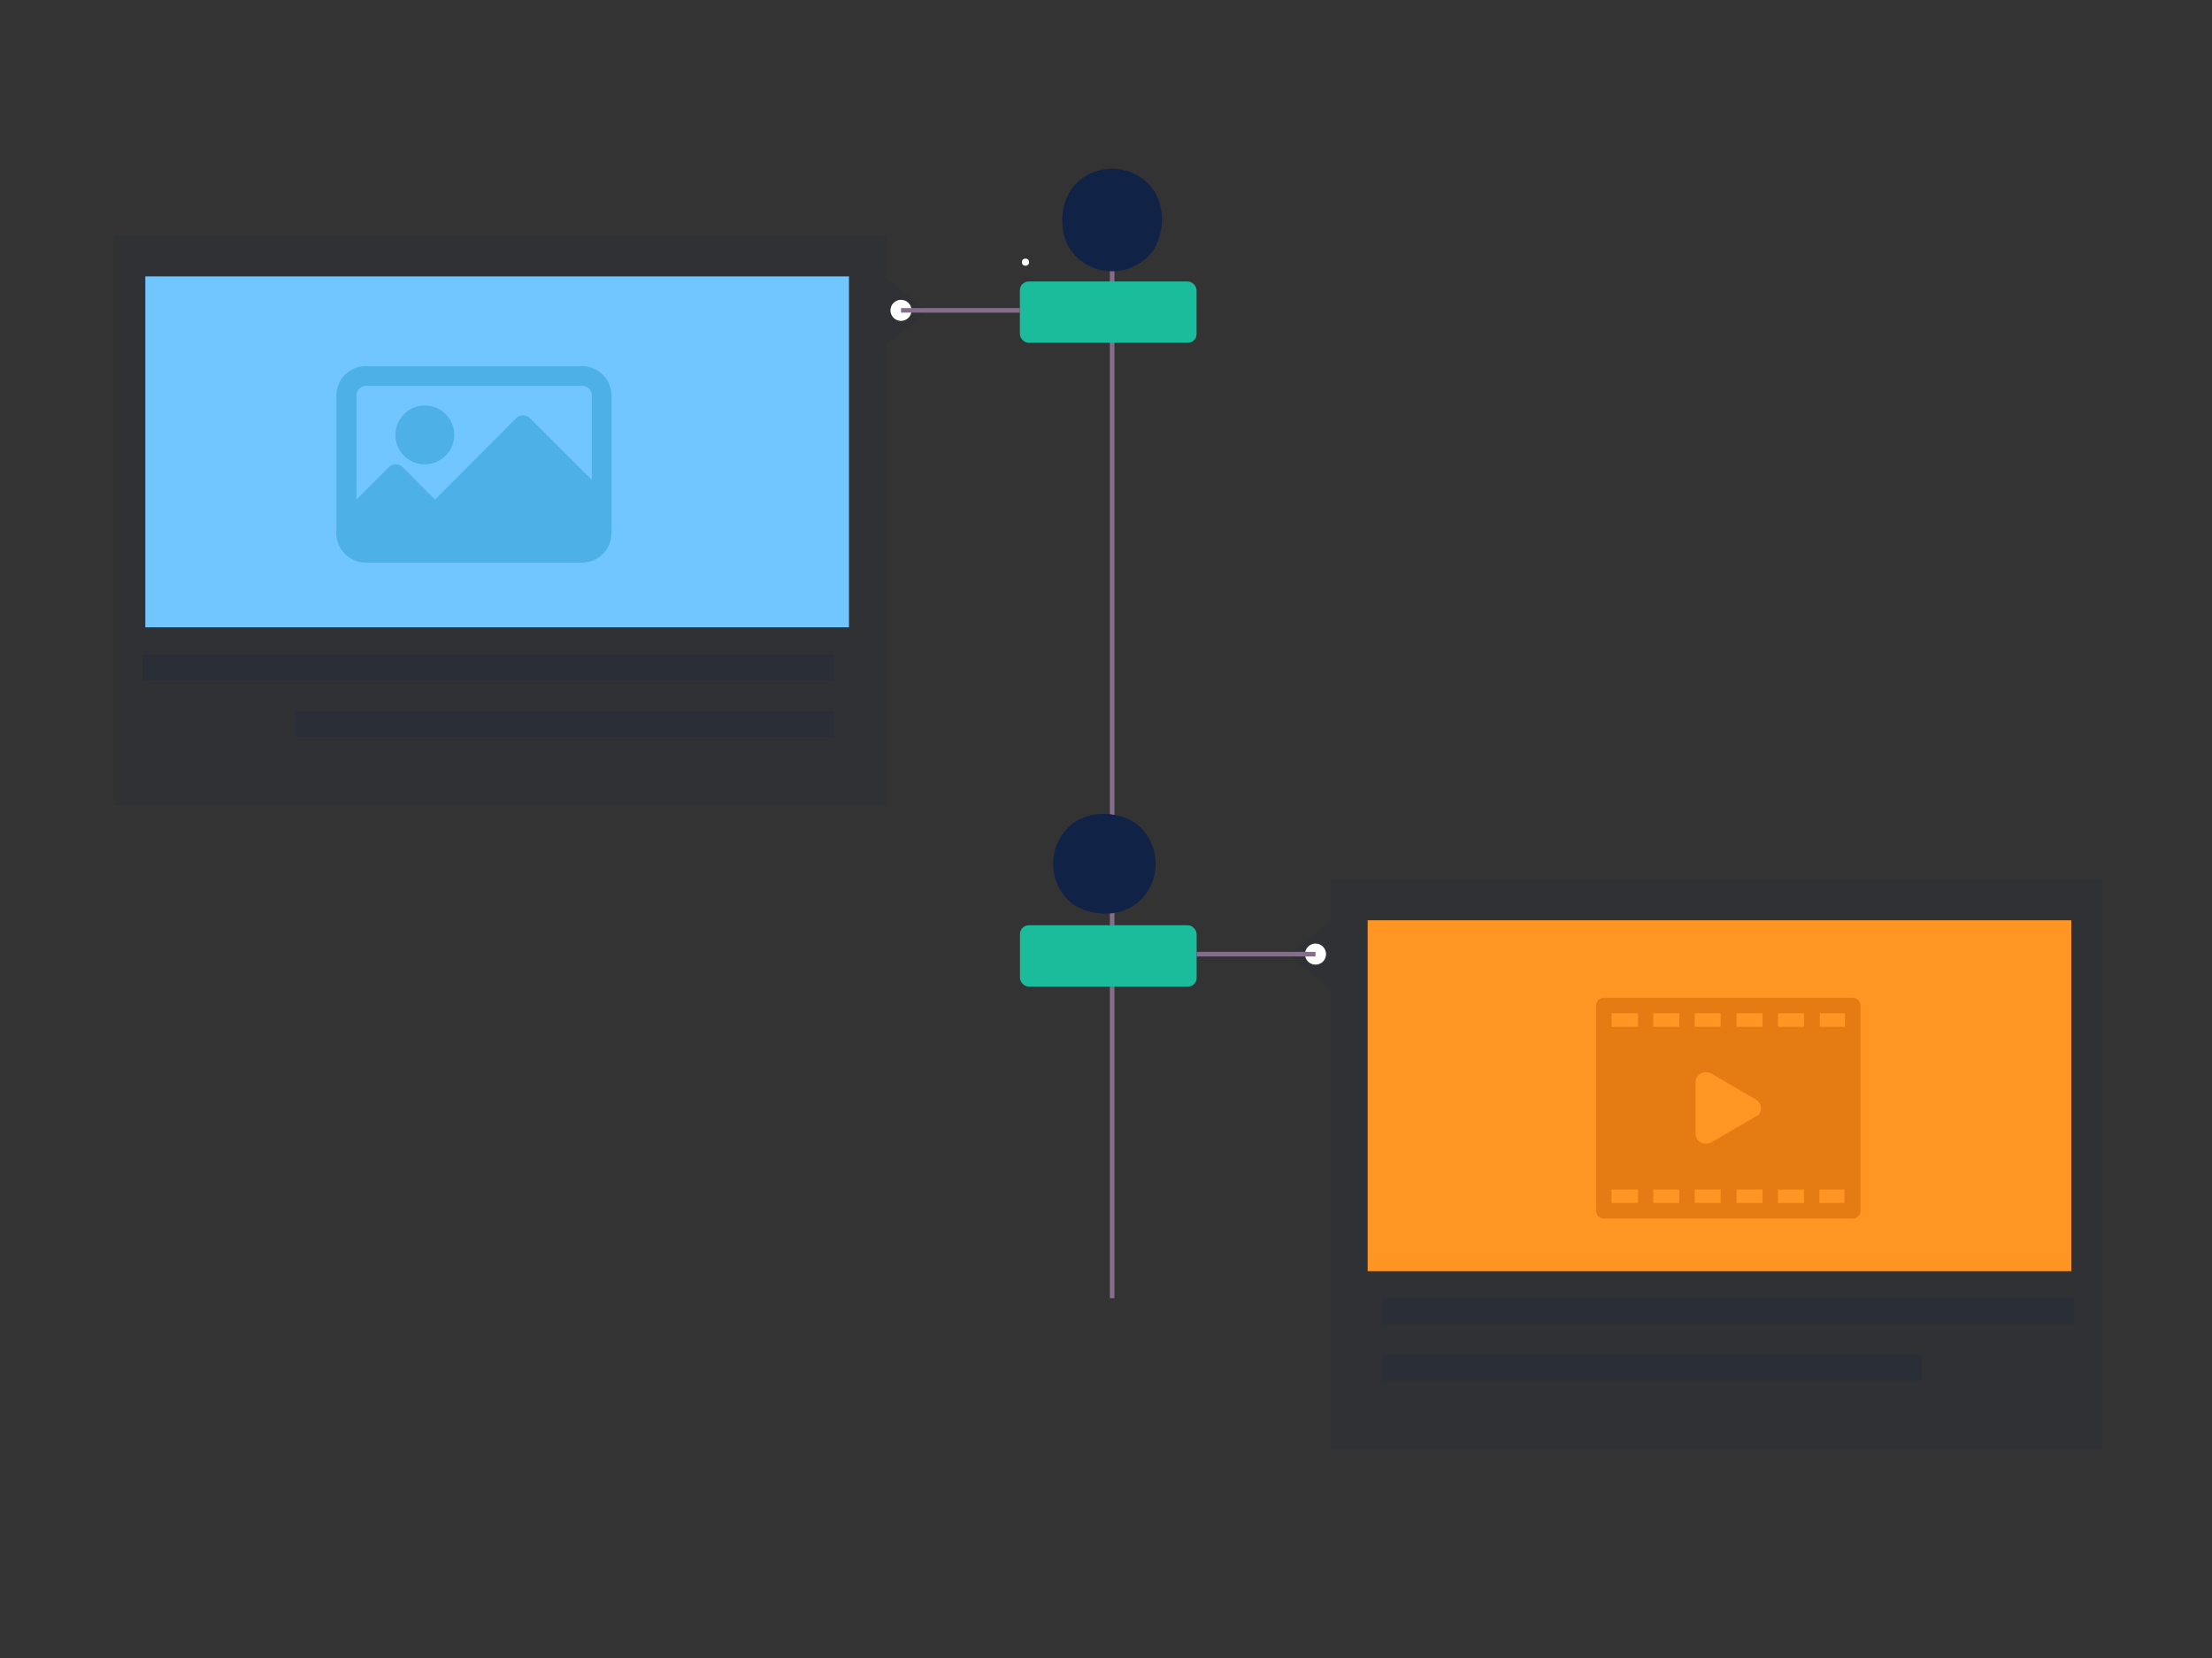
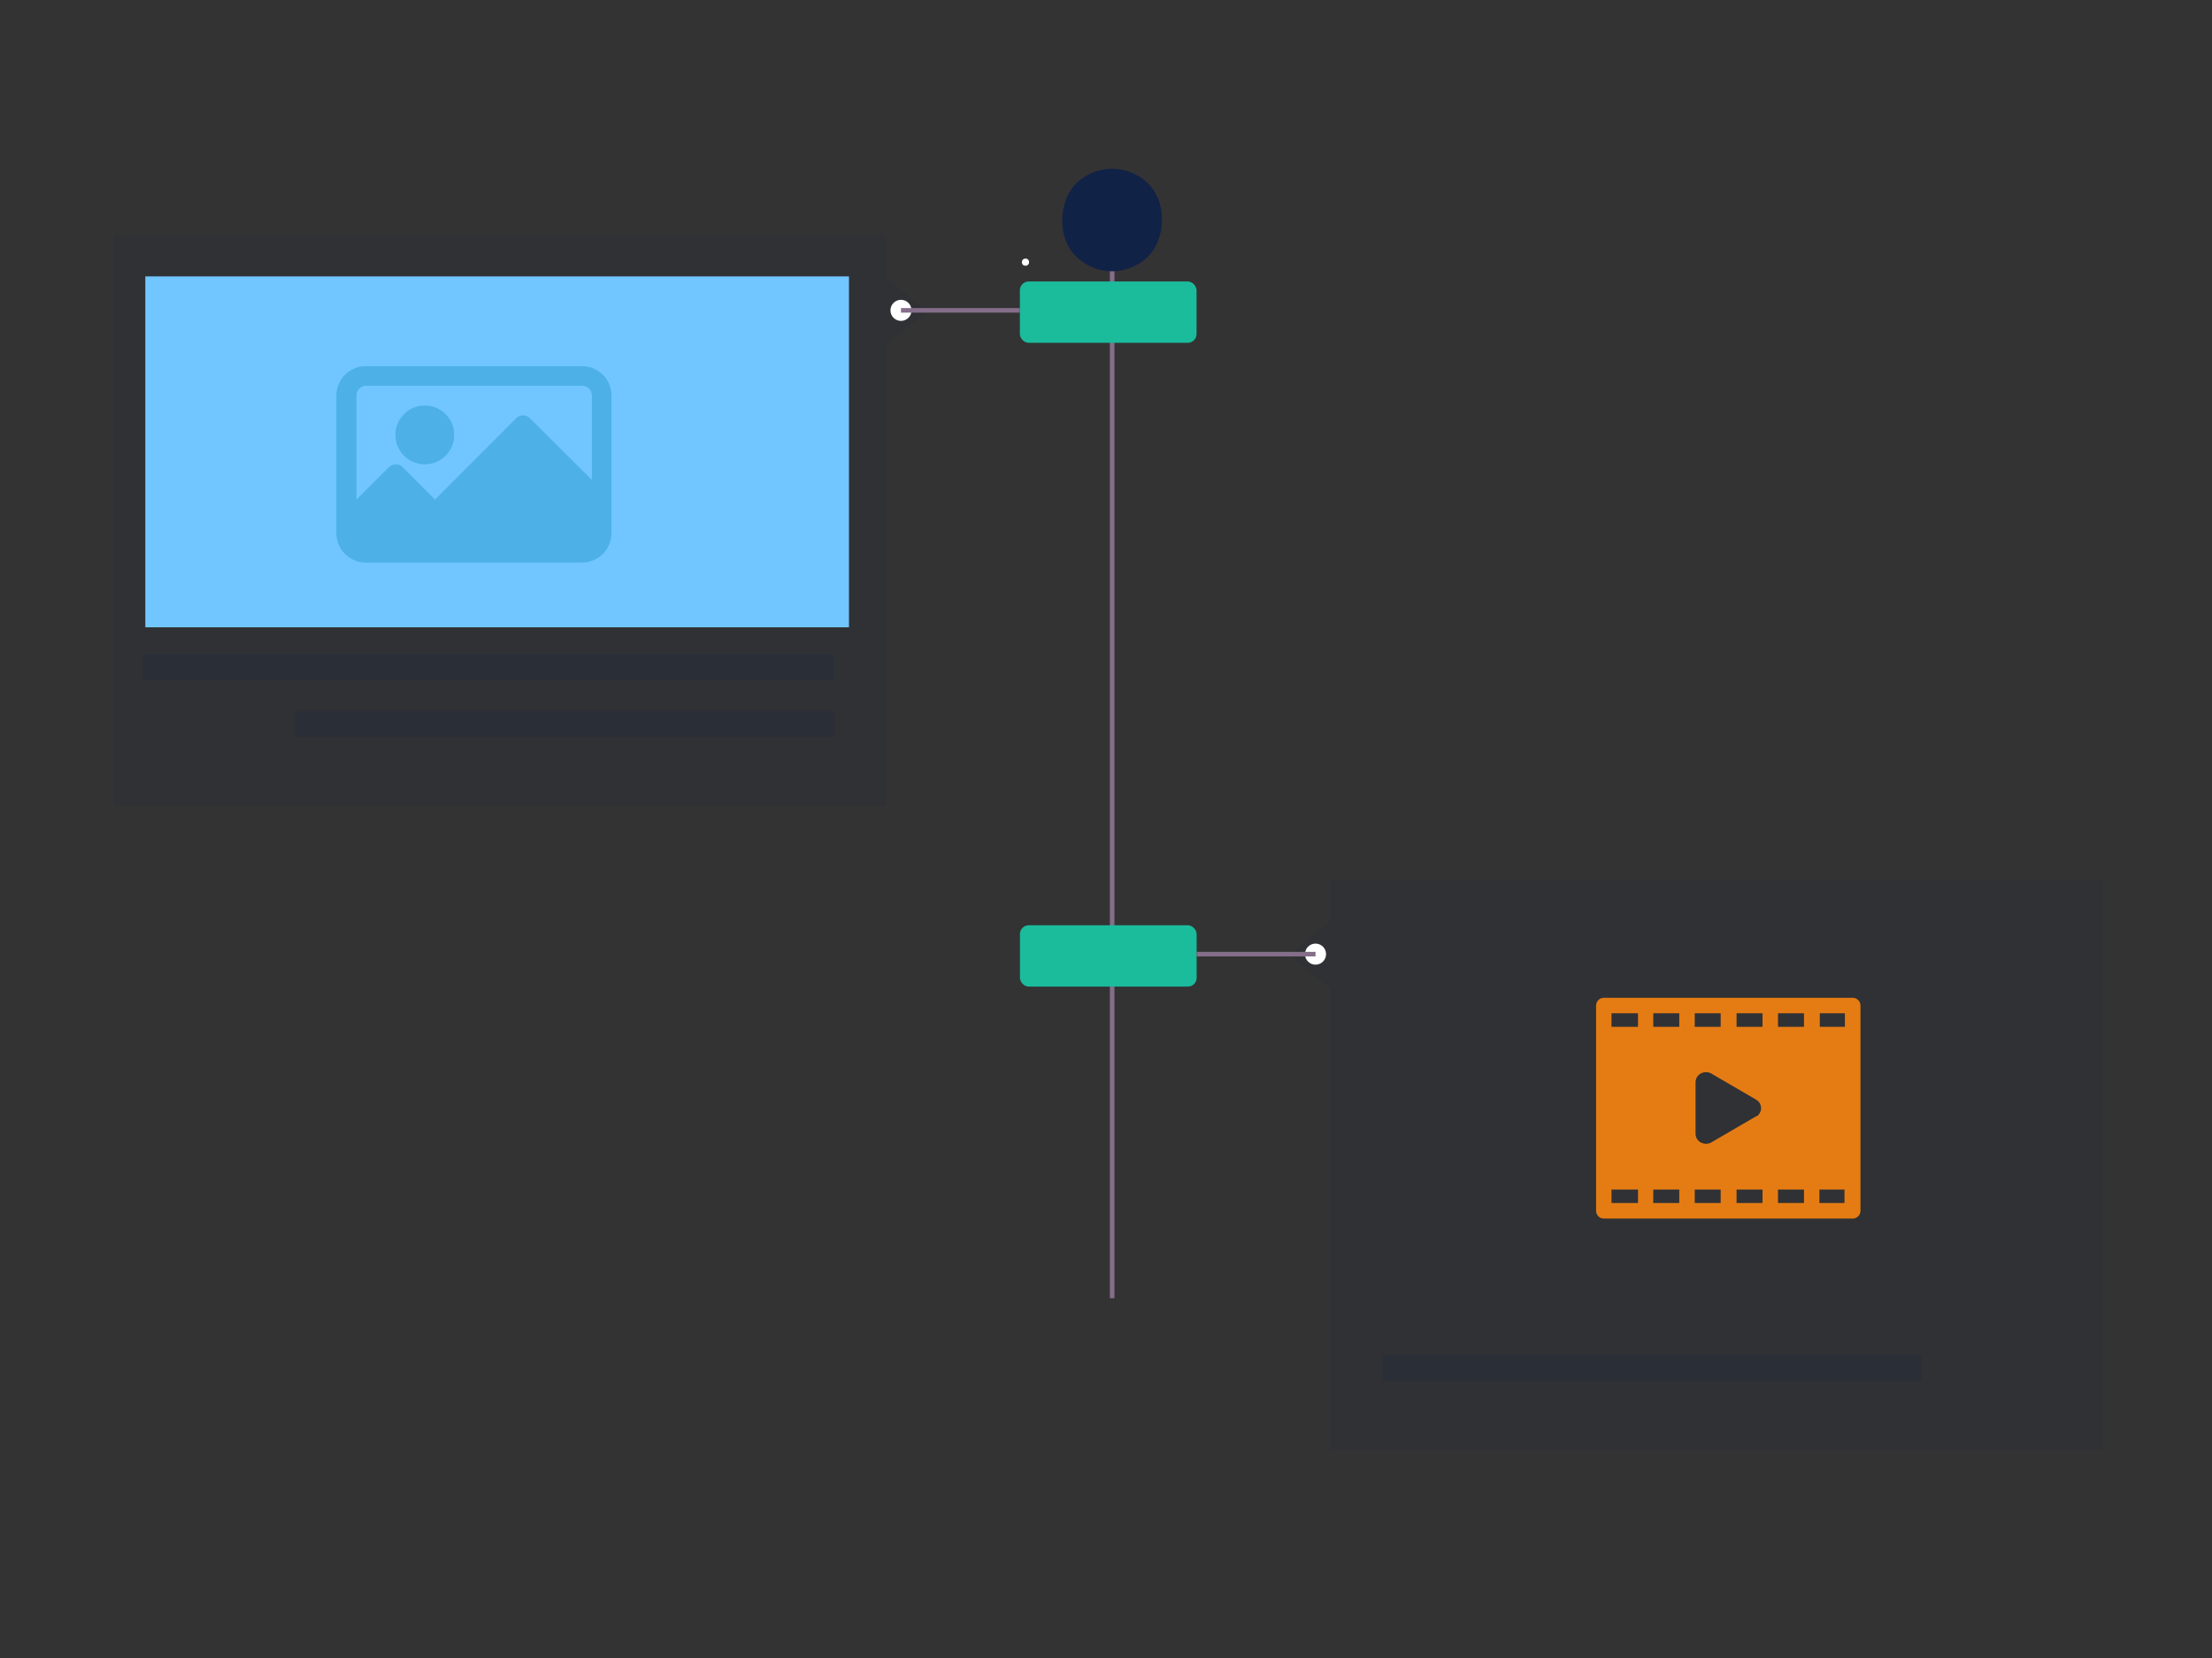
<svg xmlns="http://www.w3.org/2000/svg" width="264.41" height="198.24" viewBox="0 0 264.41 198.24">
  <rect x="0" y="0" width="264.41" height="198.24" fill="#333333" stroke="none" />
  <g id="Layer_2" data-name="Layer 2">
    <g id="Layer_1-2" data-name="Layer 1">
      <g id="Style9">
        <rect width="264.41" height="198.24" style="fill:none" />
        <line x1="132.94" y1="26.3" x2="132.94" y2="155.19" style="fill:none;stroke:#846e8a;stroke-miterlimit:10;stroke-width:0.547px" />
        <circle cx="122.58" cy="31.34" r="0.43" style="fill:#fff" />
        <polygon points="110.88 37.22 105.95 33.21 105.95 28.15 13.67 28.15 13.67 96.34 105.95 96.34 105.95 41.23 110.88 37.22" style="fill:#112247;opacity:0.1" />
        <circle cx="107.7" cy="37.1" r="1.26" style="fill:#fff" />
        <rect x="126.81" y="20.17" width="12.26" height="12.26" rx="6.13" transform="translate(57.53 -86.3) rotate(45)" style="fill:#112247" />
        <rect x="17.03" y="78.23" width="82.66" height="3.1" transform="translate(116.72 159.55) rotate(-180)" style="fill:#112247;opacity:0.15" />
        <rect x="35.26" y="84.99" width="64.43" height="3.1" transform="translate(134.96 173.08) rotate(-180)" style="fill:#112247;opacity:0.15" />
        <rect x="17.37" y="33.04" width="84.11" height="41.95" style="fill:#71c6ff" />
        <path d="M69.57,43.77H43.73a3.52,3.52,0,0,0-3.52,3.52V63.73a3.52,3.52,0,0,0,3.52,3.52H69.57a3.51,3.51,0,0,0,3.52-3.52V47.29A3.51,3.51,0,0,0,69.57,43.77Zm1.18,13.6L63.35,50a1.17,1.17,0,0,0-1.66,0L52,59.72l-3.86-3.87a1.19,1.19,0,0,0-1.66,0l-3.87,3.87V47.29a1.17,1.17,0,0,1,1.17-1.17H69.57a1.17,1.17,0,0,1,1.18,1.17V57.37Z" style="fill:#4db1e8" />
        <circle cx="50.78" cy="51.99" r="3.52" style="fill:#4db1e8" />
        <rect x="121.91" y="33.65" width="21.12" height="7.33" rx="1.05" style="fill:#1abc9c" />
        <line x1="107.7" y1="37.1" x2="121.91" y2="37.1" style="fill:none;stroke:#846e8a;stroke-miterlimit:10;stroke-width:0.547px" />
        <polygon points="154.07 114.18 159 110.17 159 105.12 251.29 105.12 251.29 173.31 159 173.31 159 118.19 154.07 114.18" style="fill:#112247;opacity:0.1" />
        <circle cx="157.25" cy="114.06" r="1.26" style="fill:#fff" />
-         <rect x="125.89" y="97.13" width="12.26" height="12.26" rx="6.13" transform="translate(298.38 82.92) rotate(135)" style="fill:#112247" />
-         <rect x="165.26" y="155.19" width="82.66" height="3.1" style="fill:#112247;opacity:0.15" />
        <rect x="165.26" y="161.95" width="64.43" height="3.1" style="fill:#112247;opacity:0.15" />
-         <rect x="163.48" y="110" width="84.11" height="41.95" transform="translate(411.07 261.96) rotate(-180)" style="fill:#ff9522" />
        <path d="M221.47,119.28H191.72a.93.93,0,0,0-.93.93v24.53a.93.93,0,0,0,.93.93h29.75a.93.93,0,0,0,.92-.93V120.21A.93.93,0,0,0,221.47,119.28Zm-18.79,16.3v-6.21a1.18,1.18,0,0,1,.66-1.06,1.31,1.31,0,0,1,1.3.07l5.3,3.09.08.05a1.18,1.18,0,0,1,0,1.91l-.08,0-5.3,3.09a1.28,1.28,0,0,1-.71.21,1.35,1.35,0,0,1-.59-.14A1.18,1.18,0,0,1,202.68,135.58Zm9.85-12.83v-1.62h3.11v1.62Zm-1.85,0h-3.1v-1.62h3.1Zm-5,0h-3.1v-1.62h3.1Zm-4.95,0h-3.11v-1.62h3.11Zm0,19.45v1.61h-3.11V142.2Zm1.85,0h3.1v1.61h-3.1Zm5,0h3.1v1.61h-3.1Zm4.95,0h3.11v1.61h-3.11Zm8-19.45h-3v-1.62h3Zm-24.73-1.62v1.62h-3.17v-1.62Zm-3.17,21.07h3.17v1.61h-3.17Zm24.85,1.61V142.2h3v1.61Z" style="fill:#e57c13" />
        <rect x="121.91" y="110.62" width="21.12" height="7.33" rx="1.05" transform="translate(264.95 228.56) rotate(-180)" style="fill:#1abc9c" />
        <line x1="157.25" y1="114.06" x2="143.04" y2="114.06" style="fill:none;stroke:#846e8a;stroke-miterlimit:10;stroke-width:0.547px" />
      </g>
    </g>
  </g>
</svg>